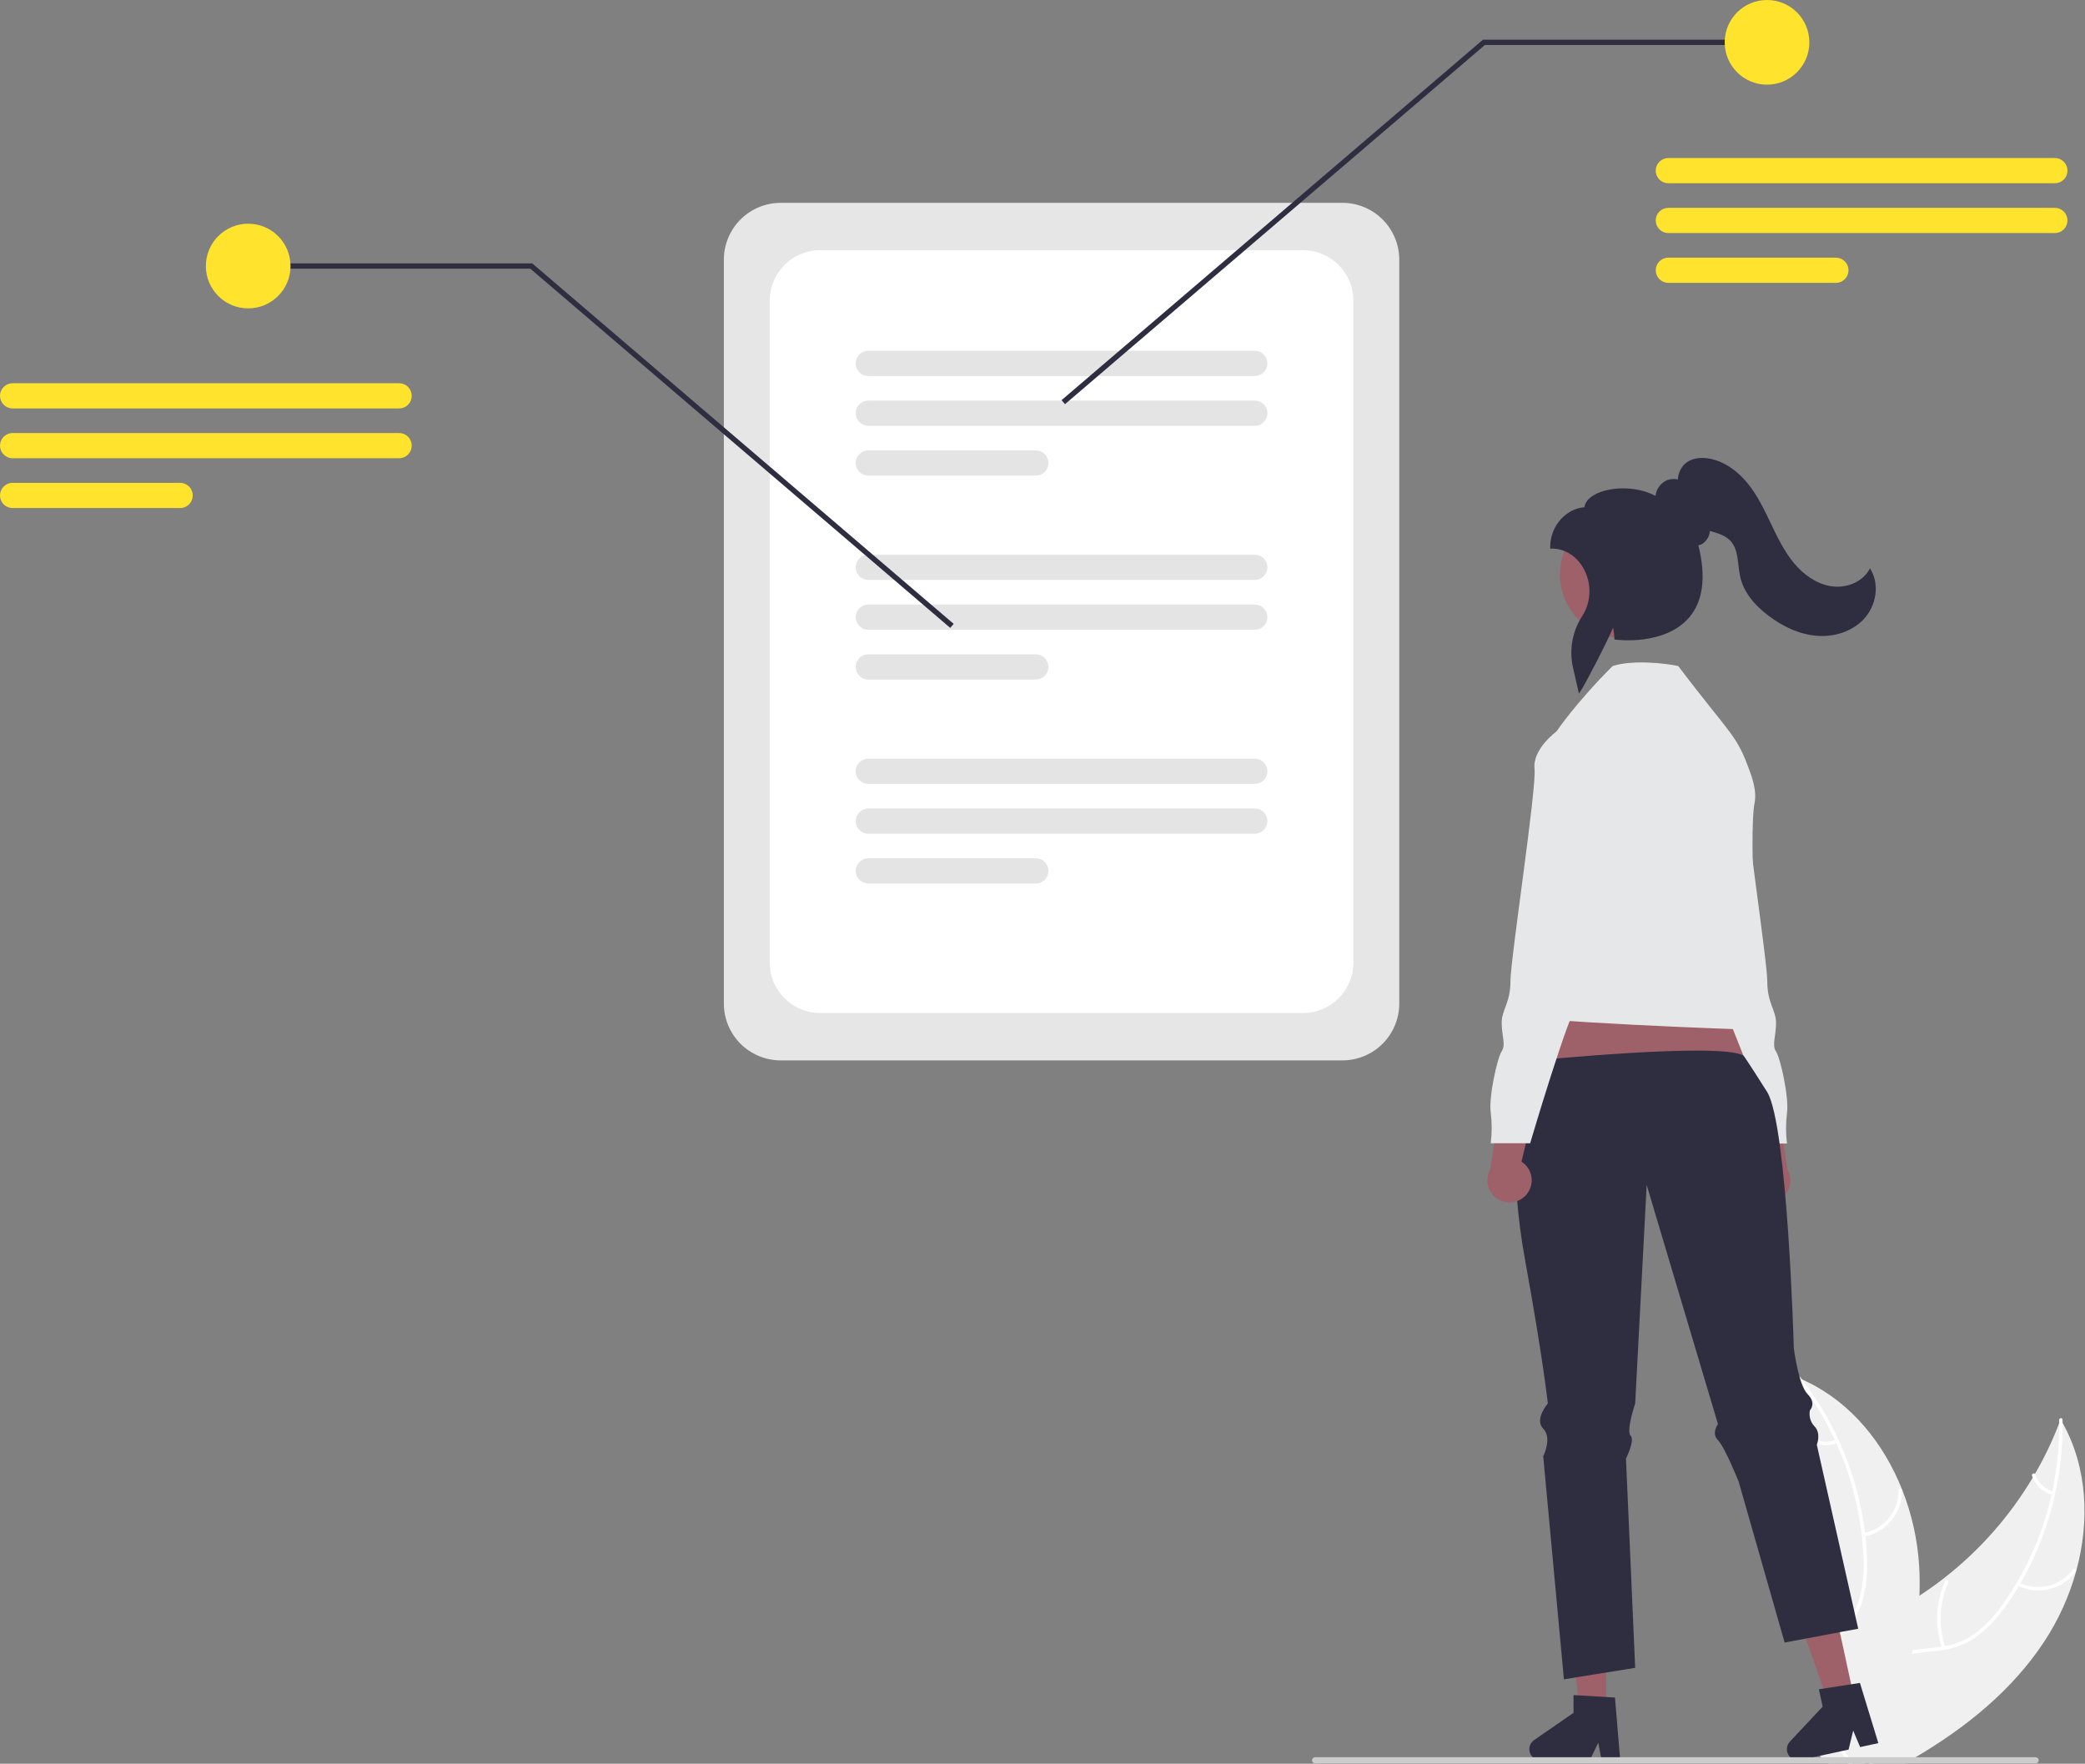
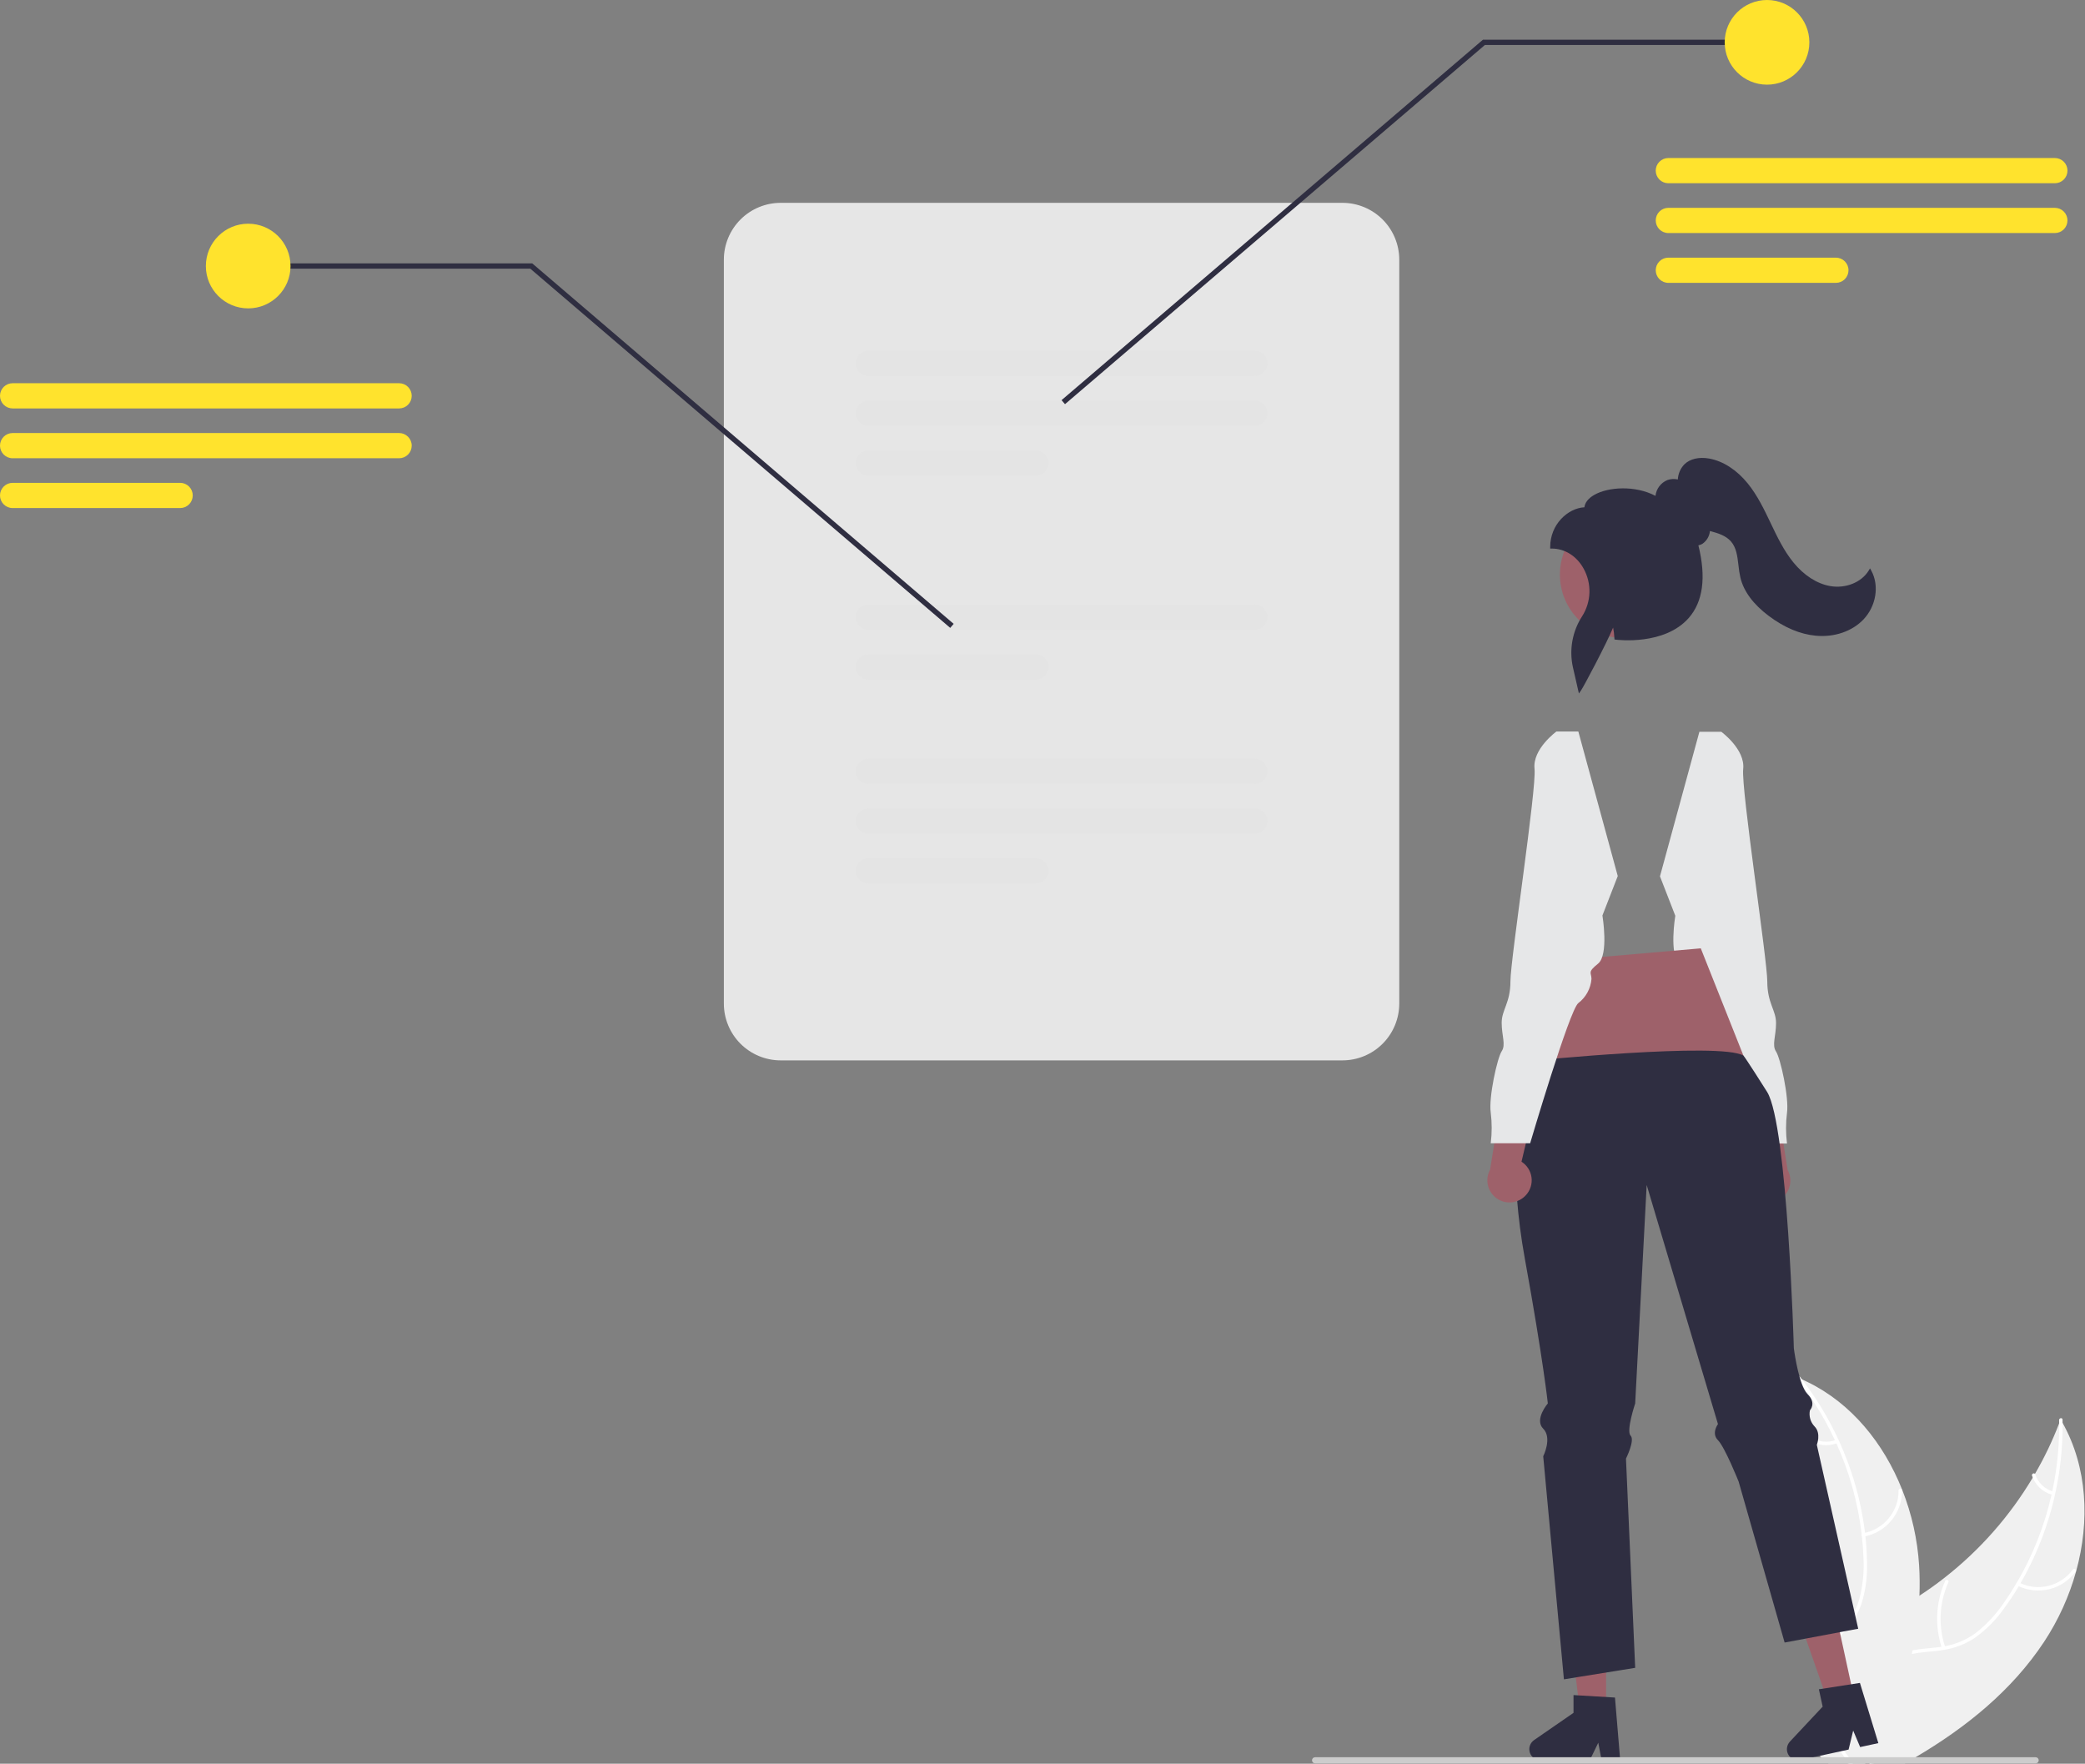
<svg xmlns="http://www.w3.org/2000/svg" width="811" height="686" viewBox="0 0 811 686" fill="none">
  <rect x="0" y="0" width="811" height="686" fill="#808080" stroke="none" />
  <g clip-path="url(#clip0_412_226)">
    <path d="M522.179 412.437H303.646C297.789 412.43 292.174 410.101 288.033 405.96C283.892 401.818 281.562 396.203 281.556 390.347V100.984C281.562 95.127 283.892 89.513 288.033 85.371C292.174 81.23 297.789 78.9 303.646 78.894H522.179C528.036 78.9 533.65 81.23 537.792 85.371C541.933 89.513 544.263 95.127 544.269 100.984V390.347C544.263 396.203 541.933 401.818 537.792 405.96C533.65 410.101 528.036 412.43 522.179 412.437Z" fill="#E6E6E6" />
-     <path d="M506.818 394.026H319.007C313.807 394.02 308.822 391.952 305.145 388.275C301.468 384.598 299.399 379.612 299.394 374.412V116.919C299.399 111.719 301.468 106.733 305.145 103.056C308.822 99.379 313.807 97.311 319.007 97.305H506.818C512.018 97.311 517.004 99.379 520.681 103.056C524.358 106.733 526.426 111.719 526.432 116.919V374.412C526.426 379.612 524.358 384.598 520.681 388.275C517.004 391.952 512.018 394.02 506.818 394.026Z" fill="white" />
    <path d="M488.082 146.239H337.742C337.098 146.24 336.459 146.114 335.864 145.868C335.268 145.622 334.727 145.261 334.271 144.805C333.815 144.35 333.453 143.809 333.206 143.214C332.959 142.618 332.832 141.98 332.832 141.336C332.832 140.691 332.959 140.053 333.206 139.458C333.453 138.862 333.815 138.322 334.271 137.866C334.727 137.411 335.268 137.05 335.864 136.804C336.459 136.558 337.098 136.432 337.742 136.433H488.082C488.726 136.432 489.365 136.558 489.96 136.804C490.556 137.05 491.097 137.411 491.554 137.866C492.01 138.322 492.371 138.862 492.618 139.458C492.865 140.053 492.992 140.691 492.992 141.336C492.992 141.98 492.865 142.618 492.618 143.214C492.371 143.809 492.01 144.35 491.554 144.805C491.097 145.261 490.556 145.622 489.96 145.868C489.365 146.114 488.726 146.24 488.082 146.239Z" fill="#E4E4E4" />
    <path d="M488.082 165.613H337.742C336.442 165.613 335.195 165.097 334.275 164.177C333.355 163.258 332.839 162.01 332.839 160.71C332.839 159.41 333.355 158.162 334.275 157.243C335.195 156.323 336.442 155.807 337.742 155.807H488.082C489.382 155.807 490.63 156.323 491.549 157.243C492.469 158.162 492.985 159.41 492.985 160.71C492.985 162.01 492.469 163.258 491.549 164.177C490.63 165.097 489.382 165.613 488.082 165.613Z" fill="#E4E4E4" />
    <path d="M402.911 184.988H337.742C336.442 184.988 335.195 184.471 334.275 183.552C333.355 182.632 332.839 181.385 332.839 180.084C332.839 178.784 333.355 177.537 334.275 176.617C335.195 175.698 336.442 175.181 337.742 175.181H402.911C404.211 175.181 405.459 175.698 406.378 176.617C407.298 177.537 407.814 178.784 407.814 180.084C407.814 181.385 407.298 182.632 406.378 183.552C405.459 184.471 404.211 184.988 402.911 184.988Z" fill="#E4E4E4" />
-     <path d="M488.082 225.565H337.742C337.098 225.566 336.459 225.44 335.864 225.194C335.268 224.948 334.727 224.587 334.271 224.132C333.815 223.676 333.453 223.136 333.206 222.54C332.959 221.945 332.832 221.307 332.832 220.662C332.832 220.018 332.959 219.38 333.206 218.784C333.453 218.189 333.815 217.648 334.271 217.193C334.727 216.737 335.268 216.376 335.864 216.13C336.459 215.885 337.098 215.758 337.742 215.759H488.082C488.726 215.758 489.365 215.885 489.96 216.13C490.556 216.376 491.097 216.737 491.554 217.193C492.01 217.648 492.371 218.189 492.618 218.784C492.865 219.38 492.992 220.018 492.992 220.662C492.992 221.307 492.865 221.945 492.618 222.54C492.371 223.136 492.01 223.676 491.554 224.132C491.097 224.587 490.556 224.948 489.96 225.194C489.365 225.44 488.726 225.566 488.082 225.565Z" fill="#E4E4E4" />
    <path d="M488.082 244.94H337.742C336.442 244.94 335.195 244.423 334.275 243.504C333.355 242.584 332.839 241.337 332.839 240.037C332.839 238.736 333.355 237.489 334.275 236.569C335.195 235.65 336.442 235.133 337.742 235.133H488.082C489.382 235.133 490.63 235.65 491.549 236.569C492.469 237.489 492.985 238.736 492.985 240.037C492.985 241.337 492.469 242.584 491.549 243.504C490.63 244.423 489.382 244.94 488.082 244.94Z" fill="#E4E4E4" />
    <path d="M402.911 264.314H337.742C336.443 264.312 335.197 263.795 334.279 262.876C333.361 261.956 332.846 260.71 332.846 259.411C332.846 258.112 333.361 256.866 334.279 255.946C335.197 255.027 336.443 254.509 337.742 254.508H402.911C404.211 254.508 405.458 255.024 406.378 255.944C407.297 256.863 407.814 258.11 407.814 259.411C407.814 260.711 407.297 261.959 406.378 262.878C405.458 263.798 404.211 264.314 402.911 264.314Z" fill="#E4E4E4" />
    <path d="M488.082 304.892H337.742C337.098 304.893 336.459 304.767 335.864 304.521C335.268 304.275 334.727 303.914 334.271 303.458C333.815 303.003 333.453 302.462 333.206 301.867C332.959 301.271 332.832 300.633 332.832 299.989C332.832 299.344 332.959 298.706 333.206 298.111C333.453 297.515 333.815 296.975 334.271 296.519C334.727 296.064 335.268 295.703 335.864 295.457C336.459 295.211 337.098 295.085 337.742 295.086H488.082C488.726 295.085 489.365 295.211 489.96 295.457C490.556 295.703 491.097 296.064 491.554 296.519C492.01 296.975 492.371 297.515 492.618 298.111C492.865 298.706 492.992 299.344 492.992 299.989C492.992 300.633 492.865 301.271 492.618 301.867C492.371 302.462 492.01 303.003 491.554 303.458C491.097 303.914 490.556 304.275 489.96 304.521C489.365 304.767 488.726 304.893 488.082 304.892Z" fill="#E4E4E4" />
    <path d="M488.082 324.266H337.742C336.442 324.266 335.195 323.75 334.275 322.83C333.355 321.911 332.839 320.663 332.839 319.363C332.839 318.063 333.355 316.815 334.275 315.896C335.195 314.976 336.442 314.46 337.742 314.46H488.082C489.382 314.46 490.63 314.976 491.549 315.896C492.469 316.815 492.985 318.063 492.985 319.363C492.985 320.663 492.469 321.911 491.549 322.83C490.63 323.75 489.382 324.266 488.082 324.266Z" fill="#E4E4E4" />
    <path d="M402.911 343.641H337.742C336.442 343.641 335.195 343.124 334.275 342.205C333.355 341.285 332.839 340.038 332.839 338.738C332.839 337.437 333.355 336.19 334.275 335.27C335.195 334.351 336.442 333.834 337.742 333.834H402.911C404.211 333.834 405.459 334.351 406.378 335.27C407.298 336.19 407.814 337.437 407.814 338.738C407.814 340.038 407.298 341.285 406.378 342.205C405.459 343.124 404.211 343.641 402.911 343.641Z" fill="#E4E4E4" />
    <path d="M369.608 244.215L206.272 104.506H96.539V102.448H207.032L370.946 242.651L369.608 244.215Z" fill="#2F2E41" />
    <path d="M96.539 119.943C105.632 119.943 113.004 112.571 113.004 103.477C113.004 94.383 105.632 87.012 96.539 87.012C87.445 87.012 80.073 94.383 80.073 103.477C80.073 112.571 87.445 119.943 96.539 119.943Z" fill="#FFE32D" />
    <path d="M155.243 158.86H4.903C4.259 158.86 3.622 158.733 3.027 158.487C2.432 158.241 1.891 157.879 1.436 157.424C0.981 156.969 0.62 156.428 0.373 155.833C0.127 155.239 0 154.601 0 153.957C0 153.313 0.127 152.676 0.373 152.081C0.62 151.486 0.981 150.945 1.436 150.49C1.891 150.035 2.432 149.674 3.027 149.427C3.622 149.181 4.259 149.054 4.903 149.054H155.243C155.887 149.054 156.524 149.181 157.119 149.427C157.714 149.674 158.255 150.035 158.71 150.49C159.165 150.945 159.526 151.486 159.773 152.081C160.019 152.676 160.146 153.313 160.146 153.957C160.146 154.601 160.019 155.239 159.773 155.833C159.526 156.428 159.165 156.969 158.71 157.424C158.255 157.879 157.714 158.241 157.119 158.487C156.524 158.733 155.887 158.86 155.243 158.86Z" fill="#FFE32D" />
    <path d="M155.243 178.235H4.903C3.603 178.235 2.356 177.718 1.436 176.798C0.517 175.879 0 174.632 0 173.331C0 172.031 0.517 170.784 1.436 169.864C2.356 168.945 3.603 168.428 4.903 168.428H155.243C156.544 168.428 157.791 168.945 158.71 169.864C159.63 170.784 160.146 172.031 160.146 173.331C160.146 174.632 159.63 175.879 158.71 176.798C157.791 177.718 156.544 178.235 155.243 178.235Z" fill="#FFE32D" />
    <path d="M70.072 197.609H4.903C3.603 197.609 2.356 197.093 1.436 196.173C0.517 195.253 0 194.006 0 192.706C0 191.405 0.517 190.158 1.436 189.239C2.356 188.319 3.603 187.802 4.903 187.802H70.072C71.373 187.802 72.62 188.319 73.539 189.239C74.459 190.158 74.975 191.405 74.975 192.706C74.975 194.006 74.459 195.253 73.539 196.173C72.62 197.093 71.373 197.609 70.072 197.609Z" fill="#FFE32D" />
    <path d="M412.912 155.639L576.826 15.436H687.319V17.494H577.586L414.25 157.203L412.912 155.639Z" fill="#2F2E41" />
    <path d="M687.319 32.931C696.413 32.931 703.784 25.559 703.784 16.465C703.784 7.372 696.413 0 687.319 0C678.225 0 670.854 7.372 670.854 16.465C670.854 25.559 678.225 32.931 687.319 32.931Z" fill="#FFE32D" />
    <path d="M799.275 71.271H648.935C648.291 71.272 647.653 71.146 647.057 70.9C646.461 70.654 645.92 70.293 645.464 69.838C645.008 69.382 644.646 68.841 644.399 68.246C644.152 67.651 644.025 67.013 644.025 66.368C644.025 65.724 644.152 65.085 644.399 64.49C644.646 63.895 645.008 63.354 645.464 62.899C645.92 62.443 646.461 62.082 647.057 61.836C647.653 61.59 648.291 61.464 648.935 61.465H799.275C799.92 61.464 800.558 61.59 801.154 61.836C801.749 62.082 802.291 62.443 802.747 62.899C803.203 63.354 803.565 63.895 803.812 64.49C804.058 65.085 804.185 65.724 804.185 66.368C804.185 67.013 804.058 67.651 803.812 68.246C803.565 68.841 803.203 69.382 802.747 69.838C802.291 70.293 801.749 70.654 801.154 70.9C800.558 71.146 799.92 71.272 799.275 71.271Z" fill="#FFE32D" />
    <path d="M799.275 90.646H648.936C647.635 90.646 646.388 90.129 645.468 89.21C644.549 88.29 644.032 87.043 644.032 85.742C644.032 84.442 644.549 83.195 645.468 82.275C646.388 81.356 647.635 80.839 648.936 80.839H799.275C799.919 80.839 800.557 80.966 801.152 81.212C801.747 81.459 802.287 81.82 802.743 82.275C803.198 82.731 803.559 83.271 803.805 83.866C804.052 84.461 804.179 85.099 804.179 85.742C804.179 86.386 804.052 87.024 803.805 87.619C803.559 88.214 803.198 88.754 802.743 89.21C802.287 89.665 801.747 90.026 801.152 90.272C800.557 90.519 799.919 90.646 799.275 90.646Z" fill="#FFE32D" />
    <path d="M714.104 110.02H648.936C647.635 110.02 646.388 109.504 645.468 108.584C644.549 107.665 644.032 106.417 644.032 105.117C644.032 103.817 644.549 102.569 645.468 101.65C646.388 100.73 647.635 100.214 648.936 100.214H714.104C715.405 100.214 716.652 100.73 717.571 101.65C718.491 102.569 719.008 103.817 719.008 105.117C719.008 106.417 718.491 107.665 717.571 108.584C716.652 109.504 715.405 110.02 714.104 110.02Z" fill="#FFE32D" />
-     <path d="M681.408 464.978C680.56 464.056 679.925 462.959 679.548 461.765C679.17 460.571 679.059 459.309 679.221 458.067C679.384 456.825 679.817 455.634 680.49 454.578C681.163 453.522 682.06 452.626 683.116 451.954L676.096 422.333L690.954 427.761L695.343 455.058C696.355 456.908 696.653 459.064 696.181 461.119C695.709 463.174 694.499 464.985 692.782 466.207C691.064 467.43 688.957 467.98 686.861 467.754C684.765 467.527 682.825 466.539 681.408 464.978Z" fill="#9E616A" />
+     <path d="M681.408 464.978C680.56 464.056 679.925 462.959 679.548 461.765C679.17 460.571 679.059 459.309 679.221 458.067C681.163 453.522 682.06 452.626 683.116 451.954L676.096 422.333L690.954 427.761L695.343 455.058C696.355 456.908 696.653 459.064 696.181 461.119C695.709 463.174 694.499 464.985 692.782 466.207C691.064 467.43 688.957 467.98 686.861 467.754C684.765 467.527 682.825 466.539 681.408 464.978Z" fill="#9E616A" />
    <path d="M645.677 340.85L651.64 356.184C651.64 356.184 649.084 371.518 653.344 374.925C657.603 378.333 655.899 378.333 655.899 380.888C656.046 382.722 656.577 384.503 657.457 386.118C658.338 387.732 659.549 389.143 661.01 390.259C664.418 392.815 679.752 444.779 679.752 444.779H695.085C694.59 440.819 694.59 436.813 695.085 432.853C695.937 426.89 692.53 411.556 690.826 409C689.122 406.445 690.826 403.037 690.826 397.926C690.826 392.815 687.419 390.259 687.419 381.74C687.419 373.222 677.196 306.775 678.048 299.109C678.9 291.442 669.529 284.627 669.529 284.627H661.01L645.677 340.85Z" fill="#E6E7E8" />
    <path d="M609.598 373.374L595.425 436.624L686.247 430.974L661.551 368.856L609.598 373.374Z" fill="#9E616A" />
    <path d="M807.569 611.097C804.865 620.871 800.644 630.161 795.059 638.627C782.579 657.497 764.719 671.927 745.089 683.477C743.729 684.287 742.349 685.077 740.969 685.857H727.199L726.719 684.757V684.747L726.159 683.477L726.089 683.327L726.059 683.477L725.509 685.857H718.749C718.189 685.067 717.639 684.277 717.099 683.477C716.309 682.307 715.549 681.127 714.829 679.927C713.558 677.828 712.423 675.65 711.429 673.407C711.309 673.157 711.209 672.907 711.109 672.657L711.559 672.167L709.689 663.987L713.449 663.367L709.329 650.657C709.479 650.187 709.649 649.717 709.829 649.247C712.139 643.397 716.479 639.027 721.629 635.357C726.929 631.567 733.099 628.527 738.769 625.367C741.429 623.877 744.049 622.307 746.599 620.647V620.637C749.859 618.527 753.022 616.27 756.089 613.867C756.141 613.833 756.192 613.797 756.239 613.757C756.281 613.726 756.322 613.693 756.359 613.657C770.107 602.916 781.741 589.716 790.669 574.727L790.673 574.726L790.676 574.724L790.678 574.721L790.679 574.717C790.979 574.237 791.259 573.757 791.539 573.267V573.257C795.195 566.968 798.342 560.397 800.949 553.607V553.597C801.149 553.097 801.329 552.597 801.519 552.097C801.779 552.537 802.029 552.977 802.269 553.417L802.273 553.417L802.276 553.419L802.278 553.423L802.279 553.427C811.979 570.777 812.899 591.677 807.569 611.097Z" fill="#F0F0F0" />
    <path d="M802.279 553.427C802.376 562.686 801.413 571.926 799.409 580.967C798.508 585.104 797.387 589.19 796.049 593.207C793.452 601.066 790.057 608.639 785.919 615.807C785.689 616.197 785.469 616.577 785.229 616.957V616.967C783.46 619.949 781.541 622.839 779.479 625.627C776.358 630.067 772.503 633.943 768.079 637.087C764.465 639.474 760.379 641.054 756.099 641.717C755.299 641.867 754.479 641.977 753.649 642.077C750.339 642.467 746.919 642.617 743.639 643.317C741.977 643.645 740.36 644.165 738.819 644.867C733.539 647.317 730.569 652.447 729.269 657.927C729.039 658.887 728.859 659.857 728.719 660.827C727.629 668.277 728.829 676.017 728.209 683.477C728.139 684.267 728.049 685.067 727.939 685.857H727.199L726.719 684.757V684.747C726.769 684.327 726.809 683.907 726.849 683.477C727.089 679.811 727.119 676.135 726.939 672.467C726.899 670.817 726.869 669.157 726.889 667.497C726.909 666.167 726.959 664.837 727.059 663.517V663.507C727.129 662.687 727.209 661.877 727.319 661.067C727.636 658.586 728.247 656.153 729.139 653.817C730.009 651.41 731.378 649.214 733.157 647.373C734.935 645.532 737.083 644.089 739.459 643.137C740.91 642.592 742.406 642.174 743.929 641.887C747.279 641.247 750.739 641.087 754.109 640.667C754.469 640.627 754.829 640.577 755.179 640.517C755.629 640.447 756.069 640.367 756.509 640.287C760.918 639.504 765.083 637.699 768.669 635.017C772.93 631.643 776.636 627.62 779.649 623.097C781.289 620.747 782.849 618.347 784.299 615.877C784.299 615.875 784.299 615.874 784.299 615.873C784.3 615.872 784.301 615.871 784.302 615.87C784.303 615.869 784.304 615.868 784.305 615.867C784.306 615.867 784.307 615.867 784.309 615.867C784.379 615.747 784.449 615.637 784.519 615.517L784.529 615.497C790.748 604.868 795.289 593.342 797.989 581.327C798.079 580.887 798.179 580.447 798.279 580.007C800.135 571.331 801.03 562.478 800.949 553.607V553.597C800.949 553.177 800.939 552.767 800.929 552.347C800.909 551.487 802.239 551.297 802.259 552.157C802.269 552.577 802.279 552.997 802.269 553.417C802.27 553.417 802.271 553.417 802.273 553.417C802.274 553.418 802.275 553.419 802.276 553.42C802.277 553.42 802.277 553.422 802.278 553.423C802.278 553.424 802.279 553.425 802.279 553.427Z" fill="white" />
    <path d="M784.659 616.686C788.469 618.621 792.844 619.139 797.001 618.147C801.158 617.155 804.827 614.717 807.353 611.27C807.862 610.57 806.799 609.747 806.289 610.447C803.943 613.662 800.525 615.932 796.652 616.848C792.779 617.764 788.706 617.265 785.169 615.442C784.399 615.047 783.894 616.293 784.659 616.686Z" fill="white" />
    <path d="M756.637 640.685C753.853 632.404 754.292 623.377 757.867 615.406C758.222 614.616 756.978 614.107 756.623 614.896C752.919 623.198 752.481 632.593 755.397 641.204C755.676 642.024 756.914 641.501 756.637 640.685Z" fill="white" />
    <path d="M798.666 580.129C797.035 579.688 795.54 578.848 794.314 577.686C793.089 576.523 792.171 575.075 791.643 573.47C791.375 572.646 790.137 573.17 790.403 573.989C790.995 575.759 792.01 577.357 793.361 578.645C794.713 579.932 796.359 580.868 798.156 581.373C798.321 581.434 798.504 581.431 798.667 581.363C798.83 581.295 798.96 581.167 799.033 581.006C799.099 580.841 799.098 580.656 799.03 580.492C798.961 580.328 798.83 580.198 798.666 580.129Z" fill="white" />
    <path d="M746.599 620.637V620.647C746.289 627.787 745.396 634.891 743.929 641.887V641.897C743.849 642.377 743.739 642.847 743.639 643.317C741.226 654.136 737.842 664.715 733.529 674.927C732.339 677.807 731.093 680.657 729.789 683.477C729.429 684.277 729.059 685.067 728.679 685.857H727.199L726.719 684.757V684.747L726.159 683.477L726.089 683.327L726.059 683.477L725.509 685.857H711.209L708.429 683.477L704.379 680.007L710.039 673.827L710.969 672.807L711.109 672.657L711.559 672.167L709.689 663.987L713.449 663.367L709.329 650.657L707.379 644.647L706.889 643.137L704.039 634.347L695.439 635.957L694.039 631.057C696.617 625.082 698.762 618.929 700.459 612.647C700.469 612.597 700.489 612.557 700.499 612.507C705.043 595.585 706.406 577.966 704.519 560.547V560.537C704.459 559.977 704.389 559.407 704.309 558.857V558.837C703.452 551.618 702.007 544.481 699.989 537.497C699.849 536.967 699.689 536.447 699.539 535.927C699.999 536.127 700.449 536.317 700.909 536.517L700.919 536.527H700.939C701.669 536.847 702.399 537.187 703.109 537.547C720.169 545.837 732.719 561.397 739.849 579.337C739.869 579.387 739.889 579.427 739.909 579.477C743.629 588.881 745.847 598.813 746.479 608.907C746.719 612.812 746.759 616.727 746.599 620.637Z" fill="#F0F0F0" />
    <path d="M720.649 685.857H719.069C718.569 685.047 718.029 684.257 717.489 683.477C716.629 682.267 715.742 681.083 714.829 679.927C714.039 678.927 713.249 677.937 712.459 676.947C711.639 675.917 710.829 674.887 710.039 673.827L710.969 672.807C711.119 673.007 711.269 673.207 711.429 673.407C713.989 676.777 716.759 680.017 719.129 683.477C719.659 684.257 720.169 685.047 720.649 685.857Z" fill="white" />
    <path d="M699.207 536.486C699.467 536.816 699.738 537.156 699.988 537.496C701.938 540.026 703.781 542.636 705.517 545.326C708.61 550.072 711.358 555.035 713.738 560.176C713.928 560.576 714.118 560.985 714.298 561.395C719.39 572.629 722.71 584.584 724.137 596.835C724.157 596.955 724.168 597.066 724.178 597.186C724.507 600.046 724.721 602.916 724.818 605.796C725.136 611.219 724.6 616.659 723.227 621.916C723.027 622.606 722.808 623.286 722.568 623.946C721.966 625.563 721.213 627.12 720.318 628.595C719.674 629.672 718.959 630.705 718.178 631.686C717.708 632.286 717.218 632.876 716.698 633.446C716.398 633.776 716.087 634.106 715.777 634.436C715.517 634.686 715.268 634.946 715.008 635.196C712.308 637.816 709.327 640.246 706.887 643.136L707.378 644.645C709.728 641.665 712.758 639.195 715.488 636.595C717.201 634.984 718.761 633.216 720.147 631.316C720.327 631.056 720.518 630.795 720.688 630.525C721.614 629.172 722.414 627.736 723.077 626.236C723.417 625.486 723.727 624.716 724.007 623.916C725.641 618.745 726.385 613.335 726.207 607.916C726.175 604.444 725.968 600.976 725.587 597.525C725.547 597.075 725.497 596.636 725.437 596.186C724.423 587.972 722.574 579.883 719.917 572.046C716.555 562.102 711.931 552.631 706.157 543.866C704.507 541.356 702.757 538.906 700.907 536.516C700.667 536.186 700.417 535.865 700.157 535.535C699.628 534.855 698.678 535.806 699.207 536.486Z" fill="white" />
    <path d="M724.961 597.652C729.169 596.903 732.974 594.683 735.696 591.388C738.418 588.093 739.88 583.937 739.821 579.664C739.817 579.49 739.745 579.324 739.621 579.201C739.498 579.079 739.331 579.009 739.157 579.007C738.982 579.005 738.814 579.07 738.687 579.19C738.56 579.309 738.485 579.474 738.477 579.648C738.539 583.627 737.176 587.498 734.635 590.561C732.095 593.624 728.542 595.678 724.62 596.352C723.768 596.499 724.114 597.798 724.961 597.652Z" fill="white" />
    <path d="M717.038 633.684C709.829 628.749 704.745 621.278 702.8 612.76C702.608 611.916 701.308 612.259 701.5 613.102C703.54 621.961 708.847 629.726 716.36 634.845C717.077 635.333 717.75 634.169 717.038 633.684Z" fill="white" />
    <path d="M714.136 560.03C712.568 560.659 710.869 560.889 709.19 560.699C707.512 560.509 705.907 559.905 704.52 558.941C703.81 558.445 703.136 559.609 703.842 560.102C705.38 561.16 707.153 561.825 709.007 562.039C710.861 562.253 712.739 562.01 714.477 561.33C714.646 561.28 714.79 561.167 714.879 561.015C714.968 560.862 714.996 560.682 714.957 560.51C714.911 560.338 714.798 560.191 714.645 560.101C714.491 560.012 714.308 559.986 714.136 560.03Z" fill="white" />
    <path d="M624.722 665.295H614.519L609.666 625.943L624.723 625.944L624.722 665.295Z" fill="#9E616A" />
    <path d="M630.21 684.667H622.971L621.679 677.832L618.369 684.667H599.169C598.248 684.667 597.352 684.373 596.611 683.827C595.87 683.282 595.322 682.514 595.048 681.635C594.774 680.756 594.788 679.813 595.088 678.943C595.389 678.073 595.959 677.322 596.716 676.799L612.049 666.209V659.3L628.177 660.262L630.21 684.667Z" fill="#2F2E41" />
    <path d="M721.147 660.219L711.176 662.382L698.09 624.954L712.806 621.762L721.147 660.219Z" fill="#9E616A" />
    <path d="M730.617 677.987L723.542 679.522L720.83 673.116L719.045 680.497L700.281 684.568C699.382 684.763 698.444 684.666 697.603 684.29C696.763 683.914 696.065 683.28 695.611 682.479C695.157 681.678 694.971 680.754 695.08 679.84C695.189 678.926 695.587 678.071 696.216 677.399L708.956 663.8L707.491 657.047L723.456 654.569L730.617 677.987Z" fill="#2F2E41" />
    <path d="M792.999 684.667C793 684.823 792.969 684.978 792.91 685.123C792.85 685.267 792.762 685.398 792.652 685.509C792.541 685.62 792.41 685.707 792.265 685.767C792.12 685.827 791.966 685.857 791.809 685.857H511.519C511.203 685.857 510.901 685.731 510.678 685.508C510.455 685.285 510.329 684.982 510.329 684.667C510.329 684.351 510.455 684.048 510.678 683.825C510.901 683.602 511.203 683.477 511.519 683.477H791.809C791.966 683.476 792.12 683.507 792.265 683.566C792.41 683.626 792.541 683.713 792.652 683.824C792.762 683.935 792.85 684.066 792.91 684.211C792.969 684.355 793 684.51 792.999 684.667Z" fill="#CCCCCC" />
    <path d="M593.106 489.514C600.266 528.864 602.056 545.854 602.056 545.854C602.056 545.854 596.686 552.114 600.266 555.694C603.846 559.274 600.266 566.424 600.266 566.424L608.316 653.174L614.796 652.124L630.406 649.614L636.036 648.704L632.456 567.324C632.456 567.324 636.036 560.164 634.246 558.374C632.456 556.584 636.036 545.854 636.036 545.854L640.506 460.894L668.236 553.904C668.236 553.904 665.546 557.484 668.236 560.164C670.916 562.844 676.276 576.264 676.276 576.264L692.766 633.964L694.166 638.864L702.766 637.254L712.126 635.494L713.846 635.174L716.906 634.594L718.876 634.224L719.546 634.104L722.786 633.494L721.806 629.144L721.296 626.854L707.346 564.894L707.026 563.464L706.686 561.954C706.686 561.954 708.476 557.484 705.796 554.794C705.012 553.974 704.439 552.976 704.127 551.885C703.815 550.794 703.774 549.644 704.006 548.534C704.093 548.44 704.174 548.34 704.246 548.234C704.562 547.799 704.781 547.301 704.886 546.774C705.126 545.654 704.916 544.084 703.106 542.274C702.596 541.732 702.168 541.119 701.836 540.454C699.116 535.304 697.746 524.394 697.746 524.394C697.746 524.394 695.326 437.984 687.406 424.784C686.986 424.094 678.578 410.847 678.138 410.577C669.198 405.217 595.424 412.621 595.424 412.621C595.424 412.621 591.206 423.954 591.016 425.134C589.986 431.764 587.036 456.134 593.106 489.514Z" fill="#2F2E41" />
    <path d="M593.526 464.867C594.373 463.945 595.008 462.849 595.386 461.655C595.764 460.461 595.875 459.198 595.712 457.957C595.549 456.715 595.116 455.524 594.443 454.468C593.77 453.412 592.874 452.516 591.818 451.844L598.838 422.223L583.979 427.651L579.591 454.947C578.579 456.797 578.281 458.954 578.753 461.009C579.225 463.064 580.434 464.874 582.152 466.097C583.87 467.32 585.976 467.87 588.073 467.643C590.169 467.417 592.109 466.429 593.526 464.867Z" fill="#9E616A" />
-     <path d="M605.405 284.516C605.405 284.516 612.763 273.552 627.245 259.07C634.912 256.515 648.196 258.004 652.801 259.07C674.098 287.182 675.438 285.314 680.982 301.021C682.419 305.094 683.138 309.007 682.499 312.202C679.944 324.98 684.04 389.543 684.892 392.95C685.744 396.358 691.707 400.617 685.744 400.617C679.781 400.617 589.482 397.209 591.186 394.654C592.89 392.098 605.405 284.516 605.405 284.516Z" fill="#E6E7E8" />
    <path d="M613.923 284.516H605.404C605.404 284.516 596.034 291.331 596.886 298.998C597.738 306.665 587.515 373.111 587.515 381.63C587.515 390.148 584.108 392.704 584.108 397.815C584.108 402.927 585.811 406.334 584.108 408.89C582.404 411.445 578.996 426.779 579.848 432.742C580.344 436.702 580.344 440.708 579.848 444.668H595.182C595.182 444.668 610.516 392.704 613.923 390.148C615.385 389.033 616.596 387.622 617.476 386.007C618.357 384.393 618.888 382.611 619.035 380.778C619.035 378.222 617.331 378.222 621.59 374.815C625.849 371.407 623.294 356.073 623.294 356.073L629.257 340.74L613.923 284.516Z" fill="#E6E7E8" />
    <path d="M631.42 248.167C645.044 248.167 656.088 237.123 656.088 223.5C656.088 209.876 645.044 198.833 631.42 198.833C617.797 198.833 606.753 209.876 606.753 223.5C606.753 237.123 617.797 248.167 631.42 248.167Z" fill="#9E616A" />
    <path d="M614.143 269.728L611.828 259.586C611.068 256.192 610.994 252.68 611.612 249.257C612.23 245.834 613.526 242.569 615.425 239.655C617.17 236.907 618.142 233.741 618.24 230.488C618.338 227.235 617.558 224.015 615.982 221.168C613.298 216.282 608.667 213.364 603.594 213.364H602.979V212.748C602.979 203.903 609.872 197.66 616.281 197.302C616.512 195.462 617.817 193.812 620.089 192.502C625.515 189.373 636.006 188.695 643.934 192.865C644.08 191.516 644.589 190.233 645.406 189.15C646.222 188.068 647.317 187.226 648.573 186.715C649.875 186.263 651.278 186.182 652.624 186.483C652.74 184.265 653.655 182.165 655.202 180.571C657.39 178.45 660.901 177.644 664.835 178.355C670.238 179.336 675.563 182.777 679.83 188.048C683.613 192.72 686.239 198.227 688.779 203.552C691.277 208.789 693.859 214.205 697.603 218.79C701.704 223.813 706.785 227.068 711.911 227.954C717.89 228.989 724.025 226.528 726.833 221.971L727.39 221.066L727.898 222C731.052 227.796 729.762 235.76 724.829 240.937C720.406 245.58 713.464 247.945 706.265 247.258C700.171 246.679 694.024 244.088 687.995 239.561C682.007 235.064 678.303 230.093 676.988 224.786C676.62 223.144 676.356 221.481 676.197 219.805C675.789 216.296 675.405 212.981 673.245 210.542C671.306 208.348 668.303 207.398 665.641 206.679L665.118 206.539C665.023 207.528 664.713 208.483 664.21 209.34C663.708 210.196 663.024 210.932 662.208 211.497C661.717 211.792 661.18 211.999 660.618 212.11C663.705 224.534 662.436 234.046 656.842 240.387C647.401 251.094 629.258 248.892 628.49 248.794L627.979 248.727L627.953 248.213C627.885 246.833 627.716 245.459 627.449 244.104C624.85 250.365 616.109 266.921 614.939 268.591L614.143 269.728Z" fill="#2F2E41" />
  </g>
  <defs>
    <clipPath id="clip0_412_226">
      <rect width="810.804" height="685.857" fill="white" />
    </clipPath>
  </defs>
</svg>